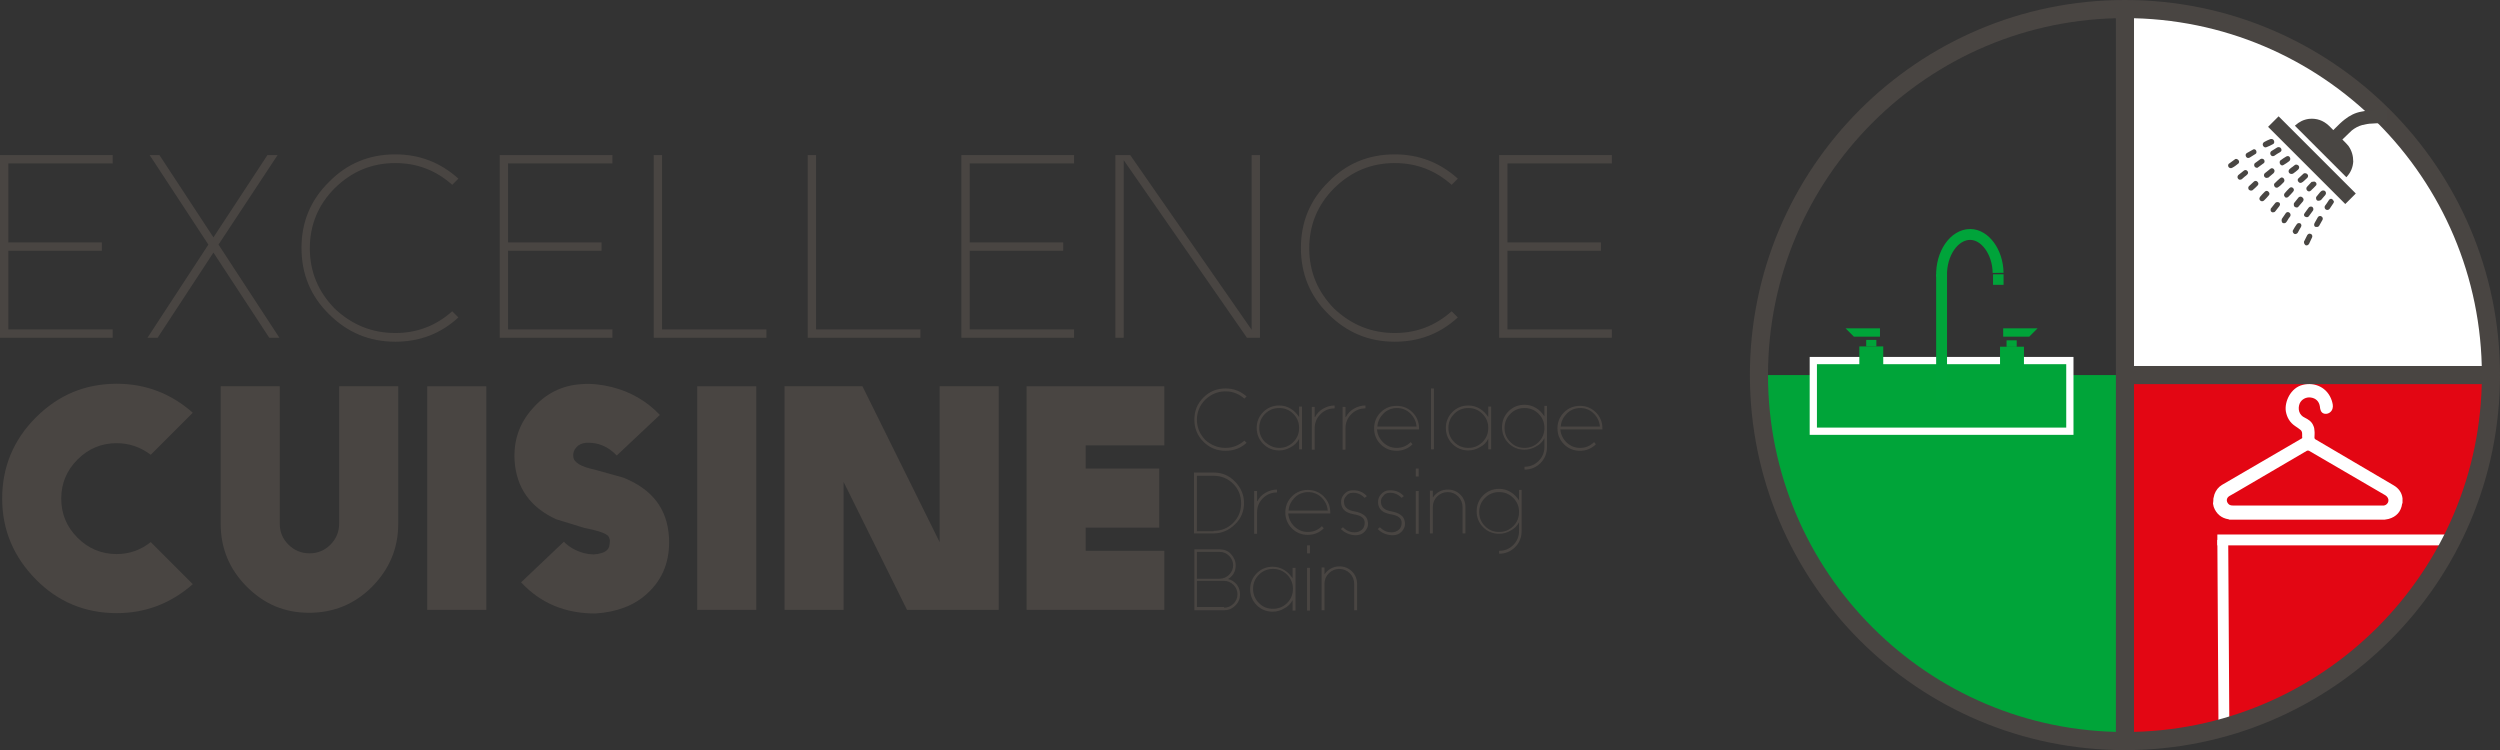
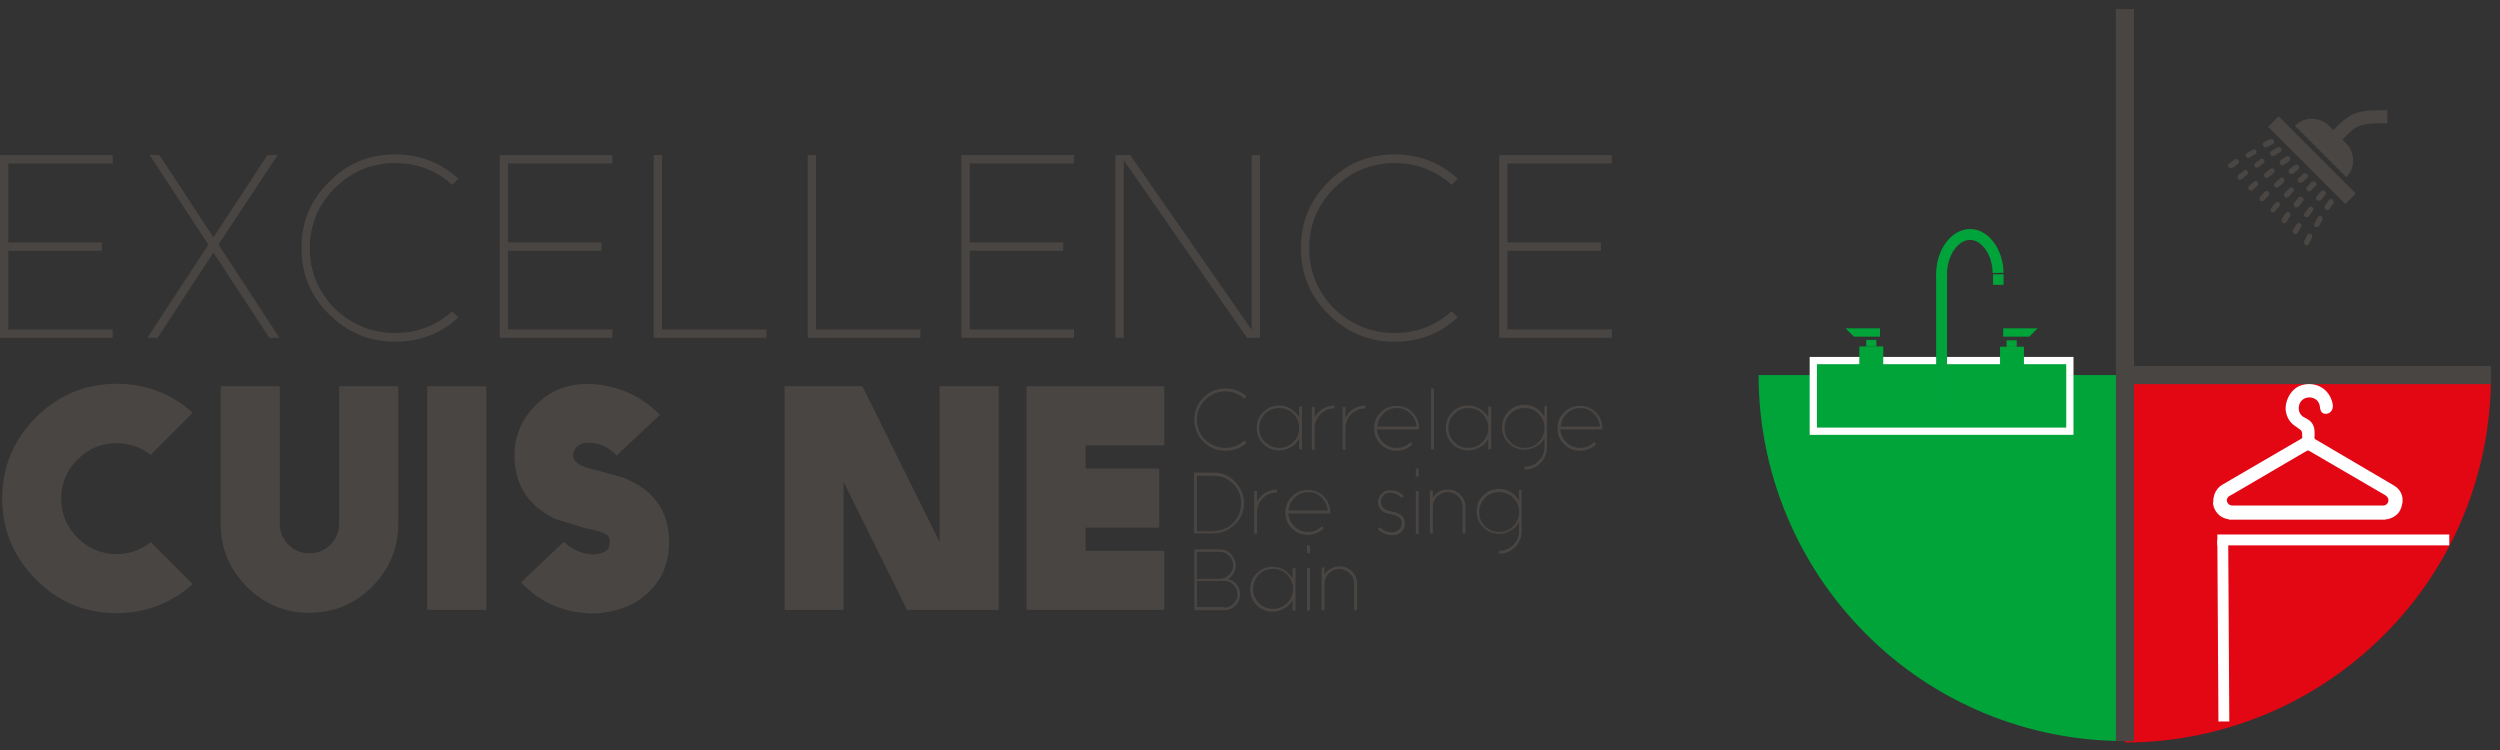
<svg xmlns="http://www.w3.org/2000/svg" version="1.1" id="Calque_1" x="0px" y="0px" viewBox="0 0 689.9 207" style="enable-background:new 0 0 689.9 207;" xml:space="preserve">
  <rect x="0" y="0" width="689.9" height="207" fill="#333333" stroke="none" />
  <style type="text/css">
	.st0{fill:#E30613;}
	.st1{fill:#FFFFFF;}
	.st2{fill:#00A439;}
	.st3{fill:none;stroke:#FFFFFF;stroke-width:3;stroke-miterlimit:10;}
	.st4{fill:none;stroke:#494542;stroke-width:5;stroke-miterlimit:10;}
	.st5{fill:#00A439;stroke:#FFFFFF;stroke-width:2;stroke-miterlimit:10;}
	.st6{fill:none;stroke:#00A43A;stroke-width:3;stroke-miterlimit:10;}
	.st7{fill:#00A43A;}
	.st8{fill:#494643;}
	.st9{fill:#494542;}
</style>
  <g>
    <path id="Fond_dressing" class="st0" d="M586.4,103.9h101c0,26.8-10.6,52.5-29.6,71.4c-18.9,18.9-44.6,29.6-71.4,29.6V103.9z" />
-     <path id="Fond_sdb" class="st1" d="M586.4,103.9V2.9c26.8,0,52.5,10.6,71.4,29.6c18.9,18.9,29.6,44.6,29.6,71.4H586.4z" />
    <path id="Fond_cuisine" class="st2" d="M586.3,103.5v101c-26.8,0-52.5-10.6-71.4-29.6c-18.9-18.9-29.6-44.6-29.6-71.4H586.3z" />
    <line id="panderie_2" class="st3" x1="613.4" y1="149" x2="613.7" y2="199.1" />
    <line id="panderie_1" class="st3" x1="611.9" y1="149" x2="675.9" y2="149" />
-     <circle class="st4" cx="586.4" cy="103.5" r="101" />
    <line class="st4" x1="586.4" y1="2.5" x2="586.4" y2="204.5" />
    <line class="st4" x1="586.4" y1="103.5" x2="687.4" y2="103.5" />
    <path class="st1" d="M610.8,137.6c0.1-0.4,0.2-0.8,0.3-1.2c0.4-1.1,1.1-2,2.1-2.6c7.3-4.2,14.5-8.5,21.8-12.7   c0.3-0.1,0.4-0.3,0.3-0.6c0-0.3,0-0.5,0-0.8c0-0.5-0.2-0.9-0.5-1.1c-0.4-0.3-0.9-0.7-1.4-1c-1.5-1-2.3-2.4-2.6-4.1   c-0.4-2.6,1.3-6.5,4.7-7.3c3.3-0.8,6.8,0.7,8,4.4c0.2,0.7,0.4,1.4,0.2,2.1c-0.2,0.9-1.1,1.6-2.1,1.5c-0.6-0.1-1-0.4-1.2-1   c-0.1-0.3-0.2-0.7-0.2-1c-0.2-1.4-1.1-2.3-2.5-2.5c-1.3-0.2-2.6,0.5-3.1,1.7c-0.5,1.3-0.3,3.1,1.5,3.9c1,0.5,1.9,1.1,2.3,2.2   c0.2,0.4,0.3,0.9,0.3,1.3c0.1,0.7,0,1.3,0,2c0,0.2,0.1,0.3,0.2,0.4c7.2,4.2,14.4,8.5,21.6,12.7c1.4,0.8,2.3,2,2.5,3.6   c0,0,0,0.1,0,0.1c0,0.4,0,0.7,0,1.1c0,0.1,0,0.2-0.1,0.3c-0.3,2.2-1.6,3.6-3.7,4.2c-0.3,0.1-0.7,0.1-1.1,0.2c-14.3,0-28.6,0-42.8,0   c-0.1,0-0.2,0-0.3-0.1c-2-0.3-3.4-1.5-4.1-3.4c-0.1-0.3-0.1-0.6-0.2-0.9C610.8,138.3,610.8,138,610.8,137.6z M636.8,139.5   c6.9,0,13.7,0,20.6,0c0.2,0,0.4,0,0.5,0c0.6-0.1,1.1-0.6,1.2-1.2c0.1-0.6-0.2-1.2-0.8-1.6c-7-4.1-14.1-8.2-21.1-12.3   c-0.2-0.1-0.4-0.1-0.6,0c-6.4,3.8-12.9,7.5-19.3,11.3c-0.7,0.4-1.4,0.8-2.1,1.2c-0.8,0.5-0.9,1.4-0.3,2.1c0.3,0.4,0.8,0.5,1.3,0.5   C623.1,139.5,630,139.5,636.8,139.5z" />
    <rect x="500.4" y="99.5" class="st5" width="70.8" height="19.5" />
    <g id="mitigeur_2">
      <g>
        <rect x="513.1" y="95.6" class="st2" width="6.6" height="9.3" />
        <rect x="515" y="93.8" class="st2" width="2.8" height="1.8" />
      </g>
      <path class="st2" d="M518.7,92.9h-7.1c-0.9-0.9-1.4-1.4-2.3-2.3l0,0h9.5V92.9z" />
    </g>
    <g id="robinet">
      <path class="st6" d="M535.8,76.3c-0.2-6.4,3.5-11.6,7.9-11.6c4,0,7.6,4.7,7.7,10.6" />
      <line class="st6" x1="535.8" y1="111.2" x2="535.8" y2="75.7" />
      <rect x="550" y="75.7" class="st7" width="2.9" height="2.9" />
    </g>
    <g id="mitigeur">
      <g>
        <rect x="551.8" y="95.6" transform="matrix(-1 -4.495438e-11 4.495438e-11 -1 1110.33 200.578)" class="st2" width="6.6" height="9.3" />
        <rect x="553.8" y="93.8" transform="matrix(-1 -4.482560e-11 4.482560e-11 -1 1110.33 189.519)" class="st2" width="2.8" height="1.8" />
      </g>
      <path class="st2" d="M552.9,92.9h7.1c0.9-0.9,1.4-1.4,2.3-2.3l0,0h-9.5V92.9z" />
    </g>
    <g id="Douche">
      <path class="st8" d="M658.8,34c-0.5,0-0.9,0-1.4,0c-0.9,0-1.9,0-2.8,0.1c-0.9,0-1.8,0.2-2.7,0.4c-1.1,0.3-2,0.8-2.9,1.5    c-0.9,0.8-1.7,1.7-2.6,2.5c0,0,0,0,0,0c0.1,0.1,0.3,0.3,0.4,0.4c0.4,0.4,0.9,0.9,1.3,1.4c0.9,1.3,1.3,2.7,1.3,4.3    c-0.1,1.6-0.7,3-1.8,4.2c0,0,0,0-0.1,0.1c0,0,0,0,0,0c-4.7-4.7-9.5-9.5-14.2-14.2c0,0,0.1-0.1,0.1-0.1c1.1-1,2.3-1.6,3.8-1.8    c2.1-0.2,3.9,0.4,5.5,1.9c0.4,0.4,0.8,0.8,1.1,1.1c0,0,0,0.1,0.1,0.1c0.2-0.2,0.4-0.4,0.6-0.6c0.8-0.8,1.6-1.6,2.5-2.3    c1.4-1.1,2.9-1.9,4.7-2.2c0.8-0.2,1.6-0.3,2.4-0.3c1.5-0.1,3.1-0.1,4.6-0.1c0,0,0.1,0,0.1,0C658.8,31.5,658.8,32.8,658.8,34z" />
      <path class="st8" d="M650.1,53.4c-1,1-2,2-2.9,2.9c-7.1-7.1-14.2-14.2-21.3-21.3c1-1,2-2,2.9-2.9C635.9,39.2,643,46.3,650.1,53.4z    " />
      <path class="st8" d="M627.6,39.2c0,0.2-0.1,0.5-0.4,0.6c-0.6,0.3-1.1,0.6-1.7,0.8c-0.4,0.2-0.8,0-1-0.4c-0.2-0.4,0-0.8,0.3-1    c0.6-0.3,1.1-0.6,1.7-0.8C627.1,38.2,627.6,38.6,627.6,39.2z" />
      <path class="st8" d="M635.8,66.8c0-0.1,0-0.2,0.1-0.3c0.3-0.5,0.5-1.1,0.8-1.6c0.2-0.3,0.5-0.5,0.8-0.4c0.4,0.1,0.6,0.3,0.6,0.7    c0,0.1,0,0.3-0.1,0.4c-0.3,0.6-0.5,1.1-0.8,1.7c-0.2,0.3-0.5,0.5-0.9,0.4C636,67.5,635.8,67.2,635.8,66.8z" />
      <path class="st8" d="M618.1,49.6c-0.2,0-0.5-0.2-0.6-0.5c-0.1-0.3,0-0.6,0.2-0.8c0.5-0.4,1-0.8,1.5-1.2c0.3-0.3,0.8-0.2,1,0.1    c0.3,0.3,0.2,0.8-0.1,1c-0.2,0.2-0.4,0.4-0.6,0.5c-0.3,0.2-0.5,0.5-0.8,0.7C618.6,49.5,618.4,49.6,618.1,49.6z" />
      <path class="st8" d="M639.8,55.4c-0.3,0-0.5-0.1-0.6-0.4c-0.1-0.3-0.1-0.6,0.1-0.8c0.3-0.4,0.6-0.7,0.9-1.1    c0.1-0.1,0.2-0.2,0.3-0.3c0.3-0.3,0.8-0.3,1.1-0.1c0.3,0.3,0.4,0.7,0.1,1.1c-0.4,0.5-0.8,0.9-1.2,1.4    C640.3,55.3,640.1,55.4,639.8,55.4z" />
      <path class="st8" d="M629.6,41.4c0,0.2-0.1,0.4-0.4,0.6c-0.5,0.3-1.1,0.6-1.6,1c-0.4,0.2-0.8,0.1-1-0.3c-0.2-0.3-0.1-0.8,0.2-1    c0.5-0.3,1.1-0.7,1.6-1C629,40.4,629.6,40.8,629.6,41.4z" />
      <path class="st8" d="M635.1,62.2c0,0.1-0.1,0.3-0.1,0.4c-0.3,0.5-0.6,1-0.9,1.6c-0.2,0.3-0.5,0.4-0.8,0.4    c-0.3-0.1-0.5-0.3-0.6-0.7c0-0.2,0-0.3,0.1-0.4c0.3-0.5,0.6-1.1,1-1.6c0.2-0.3,0.5-0.4,0.9-0.3C634.8,61.6,635.1,61.9,635.1,62.2z    " />
      <path class="st8" d="M644.1,55.7c-0.1,0.1-0.1,0.3-0.2,0.4c-0.3,0.5-0.7,1-1,1.5c-0.2,0.3-0.6,0.4-0.9,0.3    c-0.3-0.1-0.5-0.4-0.5-0.7c0-0.1,0-0.3,0.1-0.4c0.4-0.5,0.7-1,1.1-1.6c0.2-0.3,0.5-0.4,0.8-0.3C643.8,55.1,644,55.4,644.1,55.7    C644,55.7,644.1,55.7,644.1,55.7z" />
      <path class="st8" d="M617.9,44.6c0,0.3-0.1,0.5-0.3,0.6c-0.5,0.4-1,0.8-1.6,1.1c-0.3,0.2-0.8,0.1-1-0.2c-0.2-0.3-0.2-0.8,0.2-1    c0.5-0.4,1-0.7,1.5-1.1c0.2-0.2,0.5-0.2,0.8,0C617.7,44.1,617.9,44.4,617.9,44.6z" />
      <path class="st8" d="M635.8,59.2c0.1-0.1,0.1-0.3,0.2-0.4c0.4-0.5,0.7-1,1.1-1.5c0.2-0.3,0.7-0.4,1-0.2c0.3,0.2,0.4,0.7,0.2,1    c-0.4,0.5-0.7,1-1.1,1.5c-0.2,0.3-0.5,0.4-0.8,0.3C636,59.8,635.8,59.6,635.8,59.2C635.8,59.2,635.8,59.2,635.8,59.2z" />
      <path class="st8" d="M622.7,42c0,0.2-0.1,0.4-0.3,0.5c-0.5,0.3-1.1,0.7-1.6,1c-0.4,0.2-0.8,0.1-1-0.3c-0.2-0.4-0.1-0.8,0.3-1    c0.5-0.3,1.1-0.6,1.6-0.9C622.1,41,622.7,41.3,622.7,42z" />
      <path class="st8" d="M622.8,46.3c-0.3,0-0.6-0.2-0.7-0.5c-0.1-0.3,0-0.7,0.2-0.8c0.5-0.4,1-0.7,1.5-1.1c0.3-0.2,0.8-0.1,1,0.2    c0.2,0.3,0.2,0.8-0.2,1c-0.5,0.4-1,0.7-1.5,1.1C623.1,46.3,622.9,46.3,622.8,46.3z" />
      <path class="st8" d="M638.6,62c0-0.1,0.1-0.3,0.1-0.4c0.3-0.5,0.6-1.1,0.9-1.6c0.2-0.4,0.7-0.5,1-0.3c0.4,0.2,0.5,0.7,0.3,1    c-0.3,0.5-0.6,1.1-0.9,1.6c-0.2,0.3-0.5,0.4-0.9,0.3C638.9,62.7,638.6,62.4,638.6,62z" />
      <path class="st8" d="M630.3,61.6c-0.3,0-0.5-0.1-0.6-0.4c-0.1-0.3-0.1-0.5,0-0.8c0.4-0.5,0.7-1.1,1.1-1.6c0.2-0.3,0.7-0.4,1-0.1    c0.3,0.2,0.4,0.7,0.2,1c-0.3,0.4-0.6,0.8-0.8,1.2c-0.1,0.1-0.1,0.2-0.2,0.3C630.8,61.5,630.6,61.6,630.3,61.6z" />
      <path class="st8" d="M629.1,44.8c0-0.3,0.1-0.5,0.3-0.6c0.5-0.4,1-0.7,1.5-1c0.3-0.2,0.8-0.2,1,0.2c0.2,0.3,0.2,0.8-0.2,1.1    c-0.5,0.4-1,0.7-1.5,1c-0.3,0.2-0.5,0.2-0.8,0C629.2,45.3,629.1,45.1,629.1,44.8z" />
      <path class="st8" d="M638.6,50.1c0.2,0,0.5,0.2,0.6,0.4c0.1,0.3,0.1,0.6-0.2,0.8c-0.3,0.4-0.7,0.7-1.1,1.1    c-0.1,0.1-0.1,0.2-0.2,0.2c-0.3,0.3-0.7,0.3-1,0c-0.3-0.3-0.3-0.7-0.1-1c0.4-0.5,0.9-0.9,1.3-1.4    C638.2,50.2,638.4,50.1,638.6,50.1z" />
      <path class="st8" d="M621.2,52.6c-0.3,0-0.6-0.2-0.7-0.4c-0.1-0.3-0.1-0.6,0.1-0.8c0.5-0.4,0.9-0.9,1.4-1.3c0.3-0.3,0.8-0.2,1,0.1    c0.3,0.3,0.3,0.7,0,1c-0.4,0.4-0.9,0.9-1.4,1.3C621.6,52.5,621.4,52.6,621.2,52.6z" />
      <path class="st8" d="M635.7,55.1c0,0.2-0.1,0.3-0.2,0.5c-0.4,0.5-0.8,0.9-1.2,1.4c-0.2,0.3-0.5,0.3-0.8,0.2    c-0.3-0.1-0.5-0.3-0.5-0.7c0-0.2,0-0.4,0.1-0.5c0.4-0.5,0.8-1,1.2-1.5c0.2-0.2,0.5-0.3,0.8-0.2C635.5,54.5,635.7,54.8,635.7,55.1z    " />
      <path class="st8" d="M625.5,49.1c-0.3,0-0.6-0.2-0.7-0.5c-0.1-0.3,0-0.6,0.2-0.8c0.5-0.4,1-0.8,1.5-1.2c0.3-0.3,0.8-0.2,1,0.1    c0.3,0.3,0.2,0.8-0.1,1.1c-0.4,0.4-0.9,0.7-1.3,1.1c0,0-0.1,0.1-0.1,0.1C625.8,49,625.7,49.1,625.5,49.1z" />
      <path class="st8" d="M632.3,48c-0.3,0-0.6-0.2-0.7-0.5c-0.1-0.3,0-0.6,0.2-0.8c0.3-0.3,0.6-0.5,0.9-0.7c0.2-0.1,0.3-0.3,0.5-0.4    c0.3-0.3,0.8-0.2,1.1,0.1c0.3,0.3,0.2,0.8-0.1,1.1c-0.5,0.4-0.9,0.8-1.4,1.1C632.6,48,632.5,48,632.3,48z" />
      <path class="st8" d="M623.5,54.8c0-0.2,0.1-0.3,0.2-0.5c0.4-0.5,0.8-0.9,1.3-1.4c0.3-0.3,0.7-0.3,1,0c0.3,0.3,0.4,0.7,0.1,1    c-0.4,0.5-0.8,0.9-1.3,1.4c-0.2,0.2-0.5,0.3-0.8,0.2C623.7,55.4,623.5,55.1,623.5,54.8z" />
      <path class="st8" d="M629.2,56.4c0,0.2-0.1,0.3-0.2,0.5c-0.4,0.5-0.7,0.9-1.1,1.4c-0.2,0.3-0.5,0.3-0.8,0.3    c-0.3-0.1-0.5-0.3-0.5-0.6c0-0.2,0-0.4,0.1-0.5c0.4-0.5,0.8-1,1.2-1.5c0.2-0.2,0.5-0.3,0.8-0.2C629,55.8,629.2,56.1,629.2,56.4z" />
      <path class="st8" d="M636.1,47.8c0.4,0,0.6,0.2,0.8,0.5c0.1,0.3,0,0.6-0.2,0.8c-0.4,0.4-0.8,0.7-1.2,1.1c-0.1,0-0.1,0.1-0.2,0.1    c-0.3,0.3-0.8,0.2-1-0.1c-0.3-0.3-0.3-0.8,0-1c0.5-0.4,0.9-0.9,1.4-1.3C635.8,47.8,636,47.8,636.1,47.8z" />
      <path class="st8" d="M628.2,51.8c-0.2,0-0.5-0.2-0.6-0.5c-0.1-0.3-0.1-0.6,0.2-0.8c0.4-0.4,0.9-0.9,1.4-1.3    c0.1-0.1,0.2-0.1,0.3-0.2c0.3-0.1,0.7,0.1,0.8,0.4c0.2,0.3,0.1,0.7-0.1,0.9c-0.2,0.2-0.4,0.4-0.6,0.6c-0.2,0.2-0.4,0.4-0.7,0.6    C628.7,51.7,628.5,51.8,628.2,51.8z" />
      <path class="st8" d="M630.3,53.8c0-0.2,0.1-0.4,0.2-0.5c0.4-0.5,0.8-0.9,1.3-1.4c0.3-0.3,0.7-0.3,1,0c0.3,0.3,0.3,0.7,0,1    c-0.4,0.5-0.8,0.9-1.3,1.4c-0.2,0.2-0.5,0.3-0.8,0.2C630.5,54.3,630.3,54.1,630.3,53.8z" />
    </g>
    <g>
      <path class="st9" d="M31.1,42.8v2.3H2.3v21.8h25.8v2.3H2.3v21.7h28.8v2.3H0V42.8H31.1z" />
      <path class="st9" d="M76.6,42.8L60.3,67.5l16.8,25.7h-2.8L58.9,69.7L43.5,93.2h-2.8l16.8-25.7L41.3,42.8H44l14.9,22.7l14.9-22.7    H76.6z" />
      <path class="st9" d="M109.1,91.9c6,0,11.2-2,15.7-6l1.7,1.7c-4.9,4.5-10.7,6.7-17.4,6.7c-7.1,0-13.2-2.5-18.3-7.6    c-5.1-5-7.6-11.1-7.6-18.3c0-7.1,2.5-13.2,7.6-18.2c5-5.1,11.1-7.6,18.3-7.6c6.6,0,12.4,2.2,17.4,6.7l-1.7,1.7    c-4.5-4-9.7-6-15.7-6c-6.5,0-12,2.3-16.7,6.9c-4.6,4.6-6.9,10.2-6.9,16.6c0,6.5,2.3,12,6.9,16.7C97.1,89.6,102.6,91.9,109.1,91.9z    " />
      <path class="st9" d="M169,42.8v2.3h-28.8v21.8H166v2.3h-25.8v21.7H169v2.3h-31.1V42.8H169z" />
      <path class="st9" d="M182.7,42.8v48.1h28.8v2.3h-31.1V42.8H182.7z" />
      <path class="st9" d="M225.2,42.8v48.1h28.8v2.3h-31.1V42.8H225.2z" />
      <path class="st9" d="M296.4,42.8v2.3h-28.8v21.8h25.8v2.3h-25.8v21.7h28.8v2.3h-31.1V42.8H296.4z" />
      <path class="st9" d="M347.7,42.8v50.4h-3.6l-34-49v49h-2.3V42.8h4.1L345.4,91V42.8H347.7z" />
      <path class="st9" d="M384.9,91.9c6,0,11.2-2,15.7-6l1.7,1.7c-4.9,4.5-10.7,6.7-17.4,6.7c-7.1,0-13.2-2.5-18.3-7.6    c-5.1-5-7.6-11.1-7.6-18.3c0-7.1,2.5-13.2,7.6-18.2c5-5.1,11.1-7.6,18.3-7.6c6.6,0,12.4,2.2,17.4,6.7l-1.7,1.7    c-4.5-4-9.7-6-15.7-6c-6.5,0-12,2.3-16.7,6.9c-4.6,4.6-6.9,10.2-6.9,16.6c0,6.5,2.3,12,6.9,16.7C372.9,89.6,378.4,91.9,384.9,91.9    z" />
      <path class="st9" d="M444.8,42.8v2.3H416v21.8h25.8v2.3H416v21.7h28.8v2.3h-31.1V42.8H444.8z" />
    </g>
    <g>
      <path class="st9" d="M32.2,152.9c3.5,0,6.6-1.1,9.4-3.3l11.6,11.6c-6,5.3-13,8-21,8c-8.7,0-16.2-3.1-22.3-9.3s-9.3-13.6-9.3-22.3    c0-8.7,3.1-16.2,9.3-22.4s13.6-9.3,22.3-9.3c8,0,15,2.7,21,8l-11.6,11.6c-2.8-2.1-5.9-3.2-9.4-3.2c-4.2,0-7.8,1.5-10.8,4.5    c-3,3-4.5,6.6-4.5,10.8c0,4.2,1.5,7.8,4.5,10.8S28,152.9,32.2,152.9z" />
      <path class="st9" d="M68.1,161.9c-4.8-4.8-7.2-10.6-7.2-17.4v-37.9h16.3v37.9c0,2.3,0.8,4.2,2.4,5.8c1.6,1.6,3.6,2.4,5.8,2.4    c2.3,0,4.2-0.8,5.8-2.4c1.6-1.6,2.4-3.6,2.4-5.8v-37.9h16.3v37.9c0,6.8-2.4,12.5-7.2,17.4c-4.8,4.8-10.6,7.2-17.4,7.2    S72.9,166.7,68.1,161.9z" />
      <path class="st9" d="M117.9,106.6h16.3v61.7h-16.3V106.6z" />
      <path class="st9" d="M184.6,148.1c0.4,6.4-1.6,11.7-6,15.7c-3.6,3.3-8.3,5.1-14.3,5.5c-8.3,0-15.1-2.8-20.5-8.6l11.8-11.2    c1.5,1.5,3.3,2.5,5.4,3.1c1.2,0.3,2.2,0.4,2.8,0.4c1.7-0.1,3-0.5,3.7-1.2c0.6-0.5,0.8-1.4,0.8-2.7c-0.1-0.6-0.3-1.1-0.7-1.4    c-1.1-0.8-3.2-1.4-6.3-2l-7.8-2.4c-7.2-3.3-11-8.7-11.5-16.2c-0.3-5.5,1.3-10.3,5-14.4c3.6-4.1,8.1-6.4,13.6-6.7    c2.6-0.2,5.3,0.1,8.2,0.8c5.2,1.3,9.7,3.9,13.3,7.7l-11.9,11.2c-2.4-2.5-5.2-3.7-8.5-3.5c-1.1,0.1-2,0.5-2.6,1.2    c-0.7,0.7-1,1.6-0.9,2.6c0.1,1.6,2.1,2.8,5.9,3.6l7.9,2.2C180,135,184.1,140.4,184.6,148.1z" />
-       <path class="st9" d="M192.4,106.6h16.3v61.7h-16.3V106.6z" />
      <path class="st9" d="M275.6,106.6v61.7h-25.3L232.8,133v35.3h-16.3v-61.7H238l21.3,43v-43H275.6z" />
      <path class="st9" d="M321.3,106.6v16.3h-21.7v6.4h20.3v16.3h-20.3v6.4h21.7v16.3h-38v-61.7H321.3z" />
    </g>
    <g>
      <g>
        <path class="st9" d="M338.2,123.6c2,0,3.7-0.7,5.2-2l0.6,0.6c-1.6,1.5-3.6,2.2-5.8,2.2c-2.4,0-4.4-0.8-6.1-2.5     c-1.7-1.7-2.5-3.7-2.5-6.1c0-2.4,0.8-4.4,2.5-6.1c1.7-1.7,3.7-2.5,6.1-2.5c2.2,0,4.1,0.7,5.8,2.2l-0.6,0.6c-1.5-1.3-3.2-2-5.2-2     c-2.2,0-4,0.8-5.6,2.3c-1.5,1.5-2.3,3.4-2.3,5.5c0,2.2,0.8,4,2.3,5.6C334.2,122.8,336,123.6,338.2,123.6z" />
        <path class="st9" d="M359.3,112.2V124h-0.8v-2.9c-0.5,1-1.3,1.8-2.3,2.3c-1,0.6-2.1,0.9-3.2,0.9c-1.7,0-3.2-0.6-4.4-1.8     c-1.2-1.2-1.8-2.7-1.8-4.4c0-1.7,0.6-3.2,1.8-4.4c1.2-1.2,2.7-1.8,4.4-1.8c1.2,0,2.2,0.3,3.2,0.9c1,0.6,1.7,1.4,2.3,2.3v-2.9     H359.3z M353,123.6c1.5,0,2.8-0.5,3.9-1.6s1.6-2.4,1.6-3.9c0-1.5-0.5-2.8-1.6-3.9s-2.4-1.6-3.9-1.6c-1.5,0-2.8,0.5-3.9,1.6     c-1.1,1.1-1.6,2.4-1.6,3.9c0,1.5,0.5,2.8,1.6,3.9C350.3,123,351.5,123.6,353,123.6z" />
        <path class="st9" d="M362.9,115.1c0.5-1,1.3-1.8,2.2-2.3c1-0.6,2.1-0.9,3.2-0.9v0.8c-1.5,0-2.8,0.5-3.9,1.6s-1.6,2.4-1.6,3.9v5.9     h-0.8v-11.8h0.8V115.1z" />
        <path class="st9" d="M371.4,115.1c0.5-1,1.3-1.8,2.2-2.3c1-0.6,2.1-0.9,3.2-0.9v0.8c-1.5,0-2.8,0.5-3.9,1.6s-1.6,2.4-1.6,3.9v5.9     h-0.8v-11.8h0.8V115.1z" />
        <path class="st9" d="M391.7,118.5h-11.7c0.1,1.4,0.7,2.6,1.7,3.6c1.1,1,2.3,1.5,3.7,1.5c1.5,0,2.8-0.5,3.9-1.6l0.5,0.6     c-1.2,1.2-2.7,1.8-4.4,1.8c-1.7,0-3.2-0.6-4.4-1.8c-1.2-1.2-1.8-2.7-1.8-4.4c0-1.7,0.6-3.2,1.8-4.4c1.2-1.2,2.7-1.8,4.4-1.8     c1.7,0,3.2,0.6,4.4,1.8c1.2,1.2,1.8,2.7,1.8,4.4V118.5z M390.9,117.7c-0.1-1.4-0.7-2.6-1.7-3.6c-1-1-2.3-1.5-3.7-1.5     c-1.4,0-2.7,0.5-3.7,1.5c-1,1-1.6,2.2-1.7,3.6H390.9z" />
        <path class="st9" d="M394.9,107.2h0.8V124h-0.8V107.2z" />
        <path class="st9" d="M411.5,112.2V124h-0.8v-2.9c-0.5,1-1.3,1.8-2.3,2.3c-1,0.6-2.1,0.9-3.2,0.9c-1.7,0-3.2-0.6-4.4-1.8     c-1.2-1.2-1.8-2.7-1.8-4.4c0-1.7,0.6-3.2,1.8-4.4c1.2-1.2,2.7-1.8,4.4-1.8c1.2,0,2.2,0.3,3.2,0.9c1,0.6,1.7,1.4,2.3,2.3v-2.9     H411.5z M405.2,123.6c1.5,0,2.8-0.5,3.9-1.6s1.6-2.4,1.6-3.9c0-1.5-0.5-2.8-1.6-3.9s-2.4-1.6-3.9-1.6c-1.5,0-2.8,0.5-3.9,1.6     s-1.6,2.4-1.6,3.9c0,1.5,0.5,2.8,1.6,3.9S403.7,123.6,405.2,123.6z" />
        <path class="st9" d="M426.9,112.2v11.2c0,1.7-0.6,3.2-1.8,4.4c-1.2,1.2-2.7,1.8-4.4,1.8v-0.8c1.5,0,2.8-0.5,3.9-1.6     s1.6-2.4,1.6-3.9v-2.4c-0.5,1-1.3,1.8-2.3,2.3c-1,0.6-2.1,0.9-3.2,0.9c-1.7,0-3.2-0.6-4.4-1.8c-1.2-1.2-1.8-2.7-1.8-4.4     c0-1.7,0.6-3.2,1.8-4.4c1.2-1.2,2.7-1.8,4.4-1.8c1.2,0,2.2,0.3,3.2,0.9c1,0.6,1.7,1.4,2.3,2.3v-2.9H426.9z M420.7,123.6     c1.5,0,2.8-0.5,3.9-1.6s1.6-2.4,1.6-3.9c0-1.5-0.5-2.8-1.6-3.9s-2.4-1.6-3.9-1.6c-1.5,0-2.8,0.5-3.9,1.6s-1.6,2.4-1.6,3.9     c0,1.5,0.5,2.8,1.6,3.9S419.2,123.6,420.7,123.6z" />
        <path class="st9" d="M442.3,118.5h-11.7c0.1,1.4,0.7,2.6,1.7,3.6c1.1,1,2.3,1.5,3.7,1.5c1.5,0,2.8-0.5,3.9-1.6l0.5,0.6     c-1.2,1.2-2.7,1.8-4.4,1.8c-1.7,0-3.2-0.6-4.4-1.8c-1.2-1.2-1.8-2.7-1.8-4.4c0-1.7,0.6-3.2,1.8-4.4c1.2-1.2,2.7-1.8,4.4-1.8     c1.7,0,3.2,0.6,4.4,1.8c1.2,1.2,1.8,2.7,1.8,4.4V118.5z M441.5,117.7c-0.1-1.4-0.7-2.6-1.7-3.6c-1-1-2.3-1.5-3.7-1.5     c-1.4,0-2.7,0.5-3.7,1.5c-1,1-1.6,2.2-1.7,3.6H441.5z" />
      </g>
      <g>
        <path class="st9" d="M338.9,159.8c1,0.2,1.8,0.8,2.4,1.5c0.6,0.8,0.9,1.7,0.9,2.7c0,1.2-0.4,2.2-1.3,3.1s-1.9,1.3-3.1,1.3h-8.2     v-16.8h7c1.2,0,2.3,0.4,3.1,1.3s1.3,1.9,1.3,3.1C341,157.7,340.3,158.9,338.9,159.8z M330.3,159.7h6.3c1,0,1.9-0.4,2.6-1.1     s1.1-1.6,1.1-2.6c0-1-0.4-1.9-1.1-2.6s-1.6-1.1-2.6-1.1h-6.3V159.7z M337.8,167.7c1,0,1.9-0.4,2.6-1.1c0.7-0.7,1.1-1.6,1.1-2.6     s-0.4-1.9-1.1-2.6c-0.7-0.7-1.6-1.1-2.6-1.1h-7.5v7.2H337.8z" />
        <path class="st9" d="M357.5,156.7v11.8h-0.8v-2.9c-0.5,1-1.3,1.8-2.3,2.3c-1,0.6-2.1,0.9-3.2,0.9c-1.7,0-3.2-0.6-4.4-1.8     c-1.2-1.2-1.8-2.7-1.8-4.4c0-1.7,0.6-3.2,1.8-4.4c1.2-1.2,2.7-1.8,4.4-1.8c1.2,0,2.2,0.3,3.2,0.9c1,0.6,1.7,1.4,2.3,2.3v-2.9     H357.5z M351.3,168c1.5,0,2.8-0.5,3.9-1.6s1.6-2.4,1.6-3.9c0-1.5-0.5-2.8-1.6-3.9s-2.4-1.6-3.9-1.6c-1.5,0-2.8,0.5-3.9,1.6     c-1.1,1.1-1.6,2.4-1.6,3.9c0,1.5,0.5,2.8,1.6,3.9C348.5,167.5,349.7,168,351.3,168z" />
        <path class="st9" d="M360.7,150.5h0.8v2.2h-0.8V150.5z M360.7,156.7h0.8v11.8h-0.8V156.7z" />
        <path class="st9" d="M369.7,156.3c1.3,0,2.5,0.5,3.4,1.4s1.4,2.1,1.4,3.4v7.3h-0.8v-7.3c0-1.1-0.4-2.1-1.2-2.9     c-0.8-0.8-1.8-1.2-2.9-1.2c-1.1,0-2.1,0.4-2.9,1.2c-0.8,0.8-1.2,1.8-1.2,2.9v7.3h-0.8v-11.8h0.8v1.9     C366.5,157.1,367.9,156.3,369.7,156.3z" />
      </g>
      <g>
        <path class="st9" d="M334.9,130.4c2.3,0,4.3,0.8,5.9,2.5c1.6,1.6,2.5,3.6,2.5,5.9c0,2.3-0.8,4.3-2.5,5.9     c-1.6,1.6-3.6,2.5-5.9,2.5h-5.4v-16.8H334.9z M334.9,146.5c2.1,0,3.9-0.7,5.4-2.2s2.2-3.3,2.2-5.4c0-2.1-0.7-3.9-2.2-5.4     s-3.3-2.2-5.4-2.2h-4.6v15.3H334.9z" />
        <path class="st9" d="M347,138.3c0.5-1,1.3-1.8,2.2-2.3c1-0.6,2.1-0.9,3.2-0.9v0.8c-1.5,0-2.8,0.5-3.9,1.6s-1.6,2.4-1.6,3.9v5.9     h-0.8v-11.8h0.8V138.3z" />
        <path class="st9" d="M367.2,141.7h-11.7c0.1,1.4,0.7,2.6,1.7,3.6c1.1,1,2.3,1.5,3.7,1.5c1.5,0,2.8-0.5,3.9-1.6l0.5,0.6     c-1.2,1.2-2.7,1.8-4.4,1.8c-1.7,0-3.2-0.6-4.4-1.8c-1.2-1.2-1.8-2.7-1.8-4.4c0-1.7,0.6-3.2,1.8-4.4c1.2-1.2,2.7-1.8,4.4-1.8     c1.7,0,3.2,0.6,4.4,1.8c1.2,1.2,1.8,2.7,1.8,4.4V141.7z M366.4,140.9c-0.1-1.4-0.7-2.6-1.7-3.6c-1-1-2.3-1.5-3.7-1.5     c-1.4,0-2.7,0.5-3.7,1.5c-1,1-1.6,2.2-1.7,3.6H366.4z" />
-         <path class="st9" d="M370,146l0.6-0.5c0.6,0.6,1.3,1.1,2.2,1.3c0.5,0.1,0.8,0.1,1.1,0.1c0.8,0,1.4-0.3,1.9-0.7     c0.6-0.5,0.8-1.2,0.8-2c0-0.6-0.3-1.2-0.8-1.5c-0.5-0.4-1.2-0.6-2.3-0.8c-2.2-0.4-3.3-1.4-3.4-3.1c-0.1-0.9,0.2-1.7,0.8-2.4     c0.6-0.7,1.4-1.1,2.3-1.1c0.4,0,0.9,0,1.4,0.1c1,0.2,1.9,0.7,2.6,1.5l-0.6,0.5c-1-1-2.1-1.5-3.4-1.4c-0.7,0-1.3,0.3-1.7,0.9     c-0.5,0.5-0.7,1.1-0.6,1.8c0.1,1.3,1,2.1,2.8,2.4c1.1,0.2,1.9,0.5,2.5,0.9c0.8,0.5,1.2,1.2,1.3,2.2c0.1,1.1-0.3,1.9-1,2.6     c-0.6,0.6-1.4,0.9-2.4,0.9c-0.1,0-0.1,0-0.2,0C372.3,147.6,371.1,147,370,146z" />
        <path class="st9" d="M380.2,146l0.6-0.5c0.6,0.6,1.3,1.1,2.2,1.3c0.5,0.1,0.8,0.1,1.1,0.1c0.8,0,1.4-0.3,1.9-0.7     c0.6-0.5,0.8-1.2,0.8-2c0-0.6-0.3-1.2-0.8-1.5c-0.5-0.4-1.2-0.6-2.3-0.8c-2.2-0.4-3.3-1.4-3.4-3.1c-0.1-0.9,0.2-1.7,0.8-2.4     c0.6-0.7,1.4-1.1,2.3-1.1c0.4,0,0.9,0,1.4,0.1c1,0.2,1.9,0.7,2.6,1.5l-0.6,0.5c-1-1-2.1-1.5-3.4-1.4c-0.7,0-1.3,0.3-1.7,0.9     c-0.5,0.5-0.7,1.1-0.6,1.8c0.1,1.3,1,2.1,2.8,2.4c1.1,0.2,1.9,0.5,2.5,0.9c0.8,0.5,1.2,1.2,1.3,2.2c0.1,1.1-0.3,1.9-1,2.6     c-0.6,0.6-1.4,0.9-2.4,0.9c-0.1,0-0.1,0-0.2,0C382.4,147.6,381.2,147,380.2,146z" />
        <path class="st9" d="M390.7,129.3h0.8v2.2h-0.8V129.3z M390.7,135.5h0.8v11.8h-0.8V135.5z" />
        <path class="st9" d="M399.6,135.1c1.3,0,2.5,0.5,3.4,1.4s1.4,2.1,1.4,3.4v7.3h-0.8v-7.3c0-1.1-0.4-2.1-1.2-2.9     c-0.8-0.8-1.8-1.2-2.9-1.2c-1.1,0-2.1,0.4-2.9,1.2c-0.8,0.8-1.2,1.8-1.2,2.9v7.3h-0.8v-11.8h0.8v1.9     C396.5,135.8,397.8,135.1,399.6,135.1z" />
        <path class="st9" d="M419.9,135.4v11.2c0,1.7-0.6,3.2-1.8,4.4c-1.2,1.2-2.7,1.8-4.4,1.8v-0.8c1.5,0,2.8-0.5,3.9-1.6     s1.6-2.4,1.6-3.9v-2.4c-0.5,1-1.3,1.8-2.3,2.3c-1,0.6-2.1,0.9-3.2,0.9c-1.7,0-3.2-0.6-4.4-1.8c-1.2-1.2-1.8-2.7-1.8-4.4     c0-1.7,0.6-3.2,1.8-4.4c1.2-1.2,2.7-1.8,4.4-1.8c1.2,0,2.2,0.3,3.2,0.9c1,0.6,1.7,1.4,2.3,2.3v-2.9H419.9z M413.7,146.8     c1.5,0,2.8-0.5,3.9-1.6s1.6-2.4,1.6-3.9c0-1.5-0.5-2.8-1.6-3.9s-2.4-1.6-3.9-1.6c-1.5,0-2.8,0.5-3.9,1.6s-1.6,2.4-1.6,3.9     c0,1.5,0.5,2.8,1.6,3.9S412.2,146.8,413.7,146.8z" />
      </g>
    </g>
  </g>
</svg>